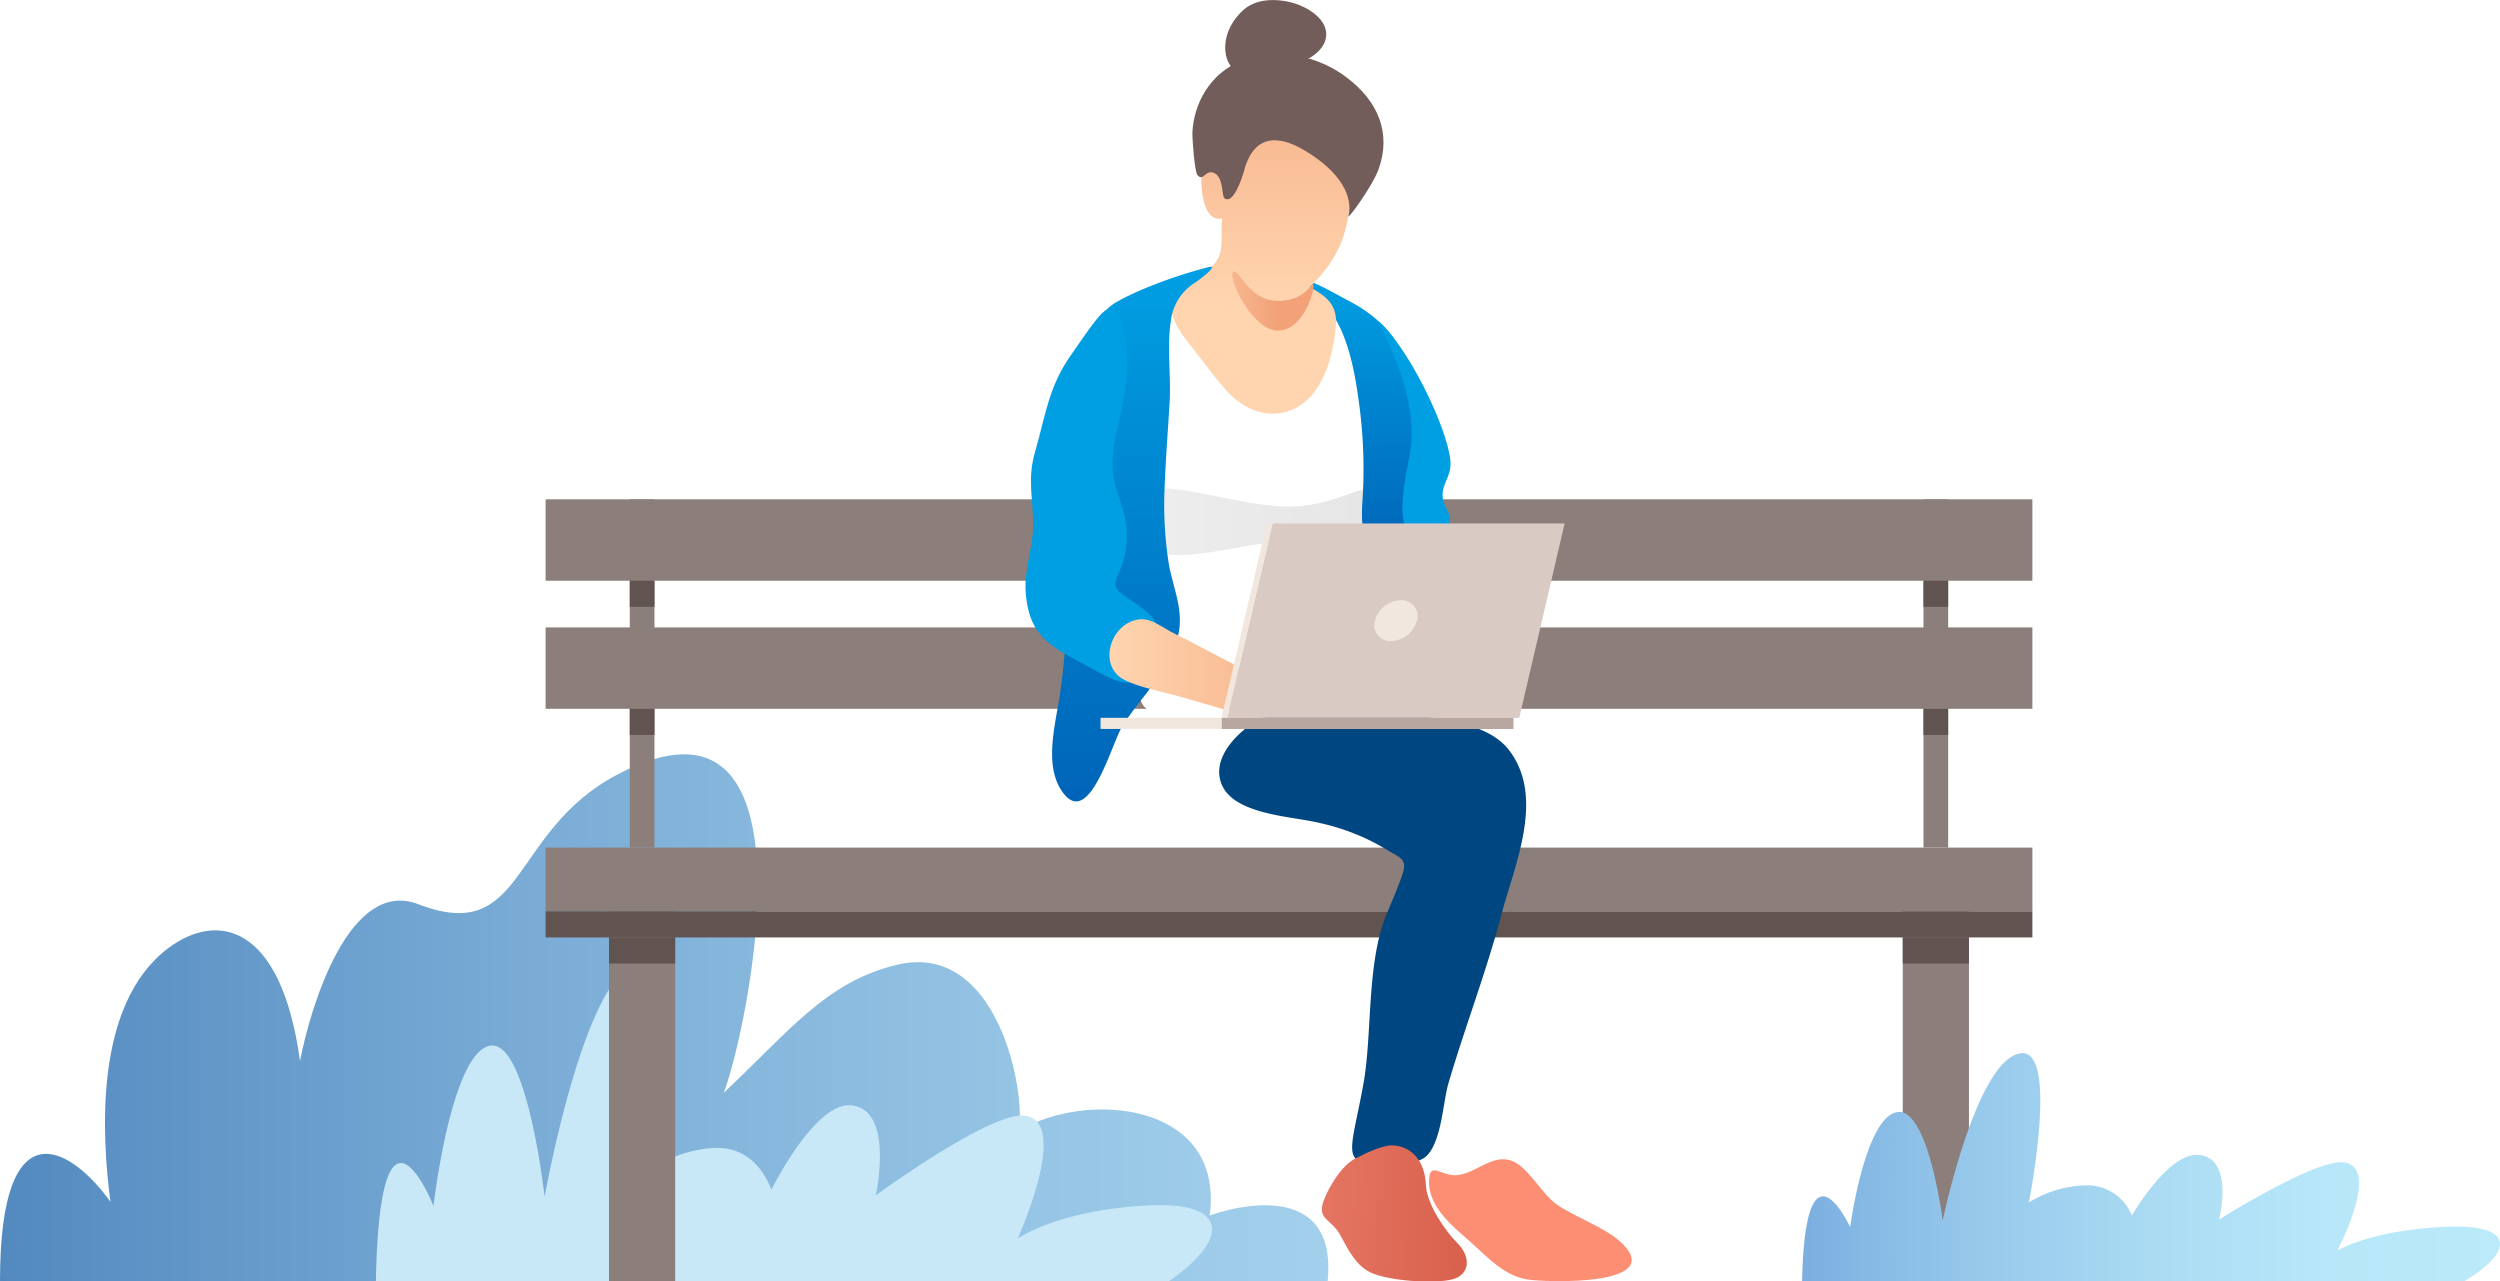
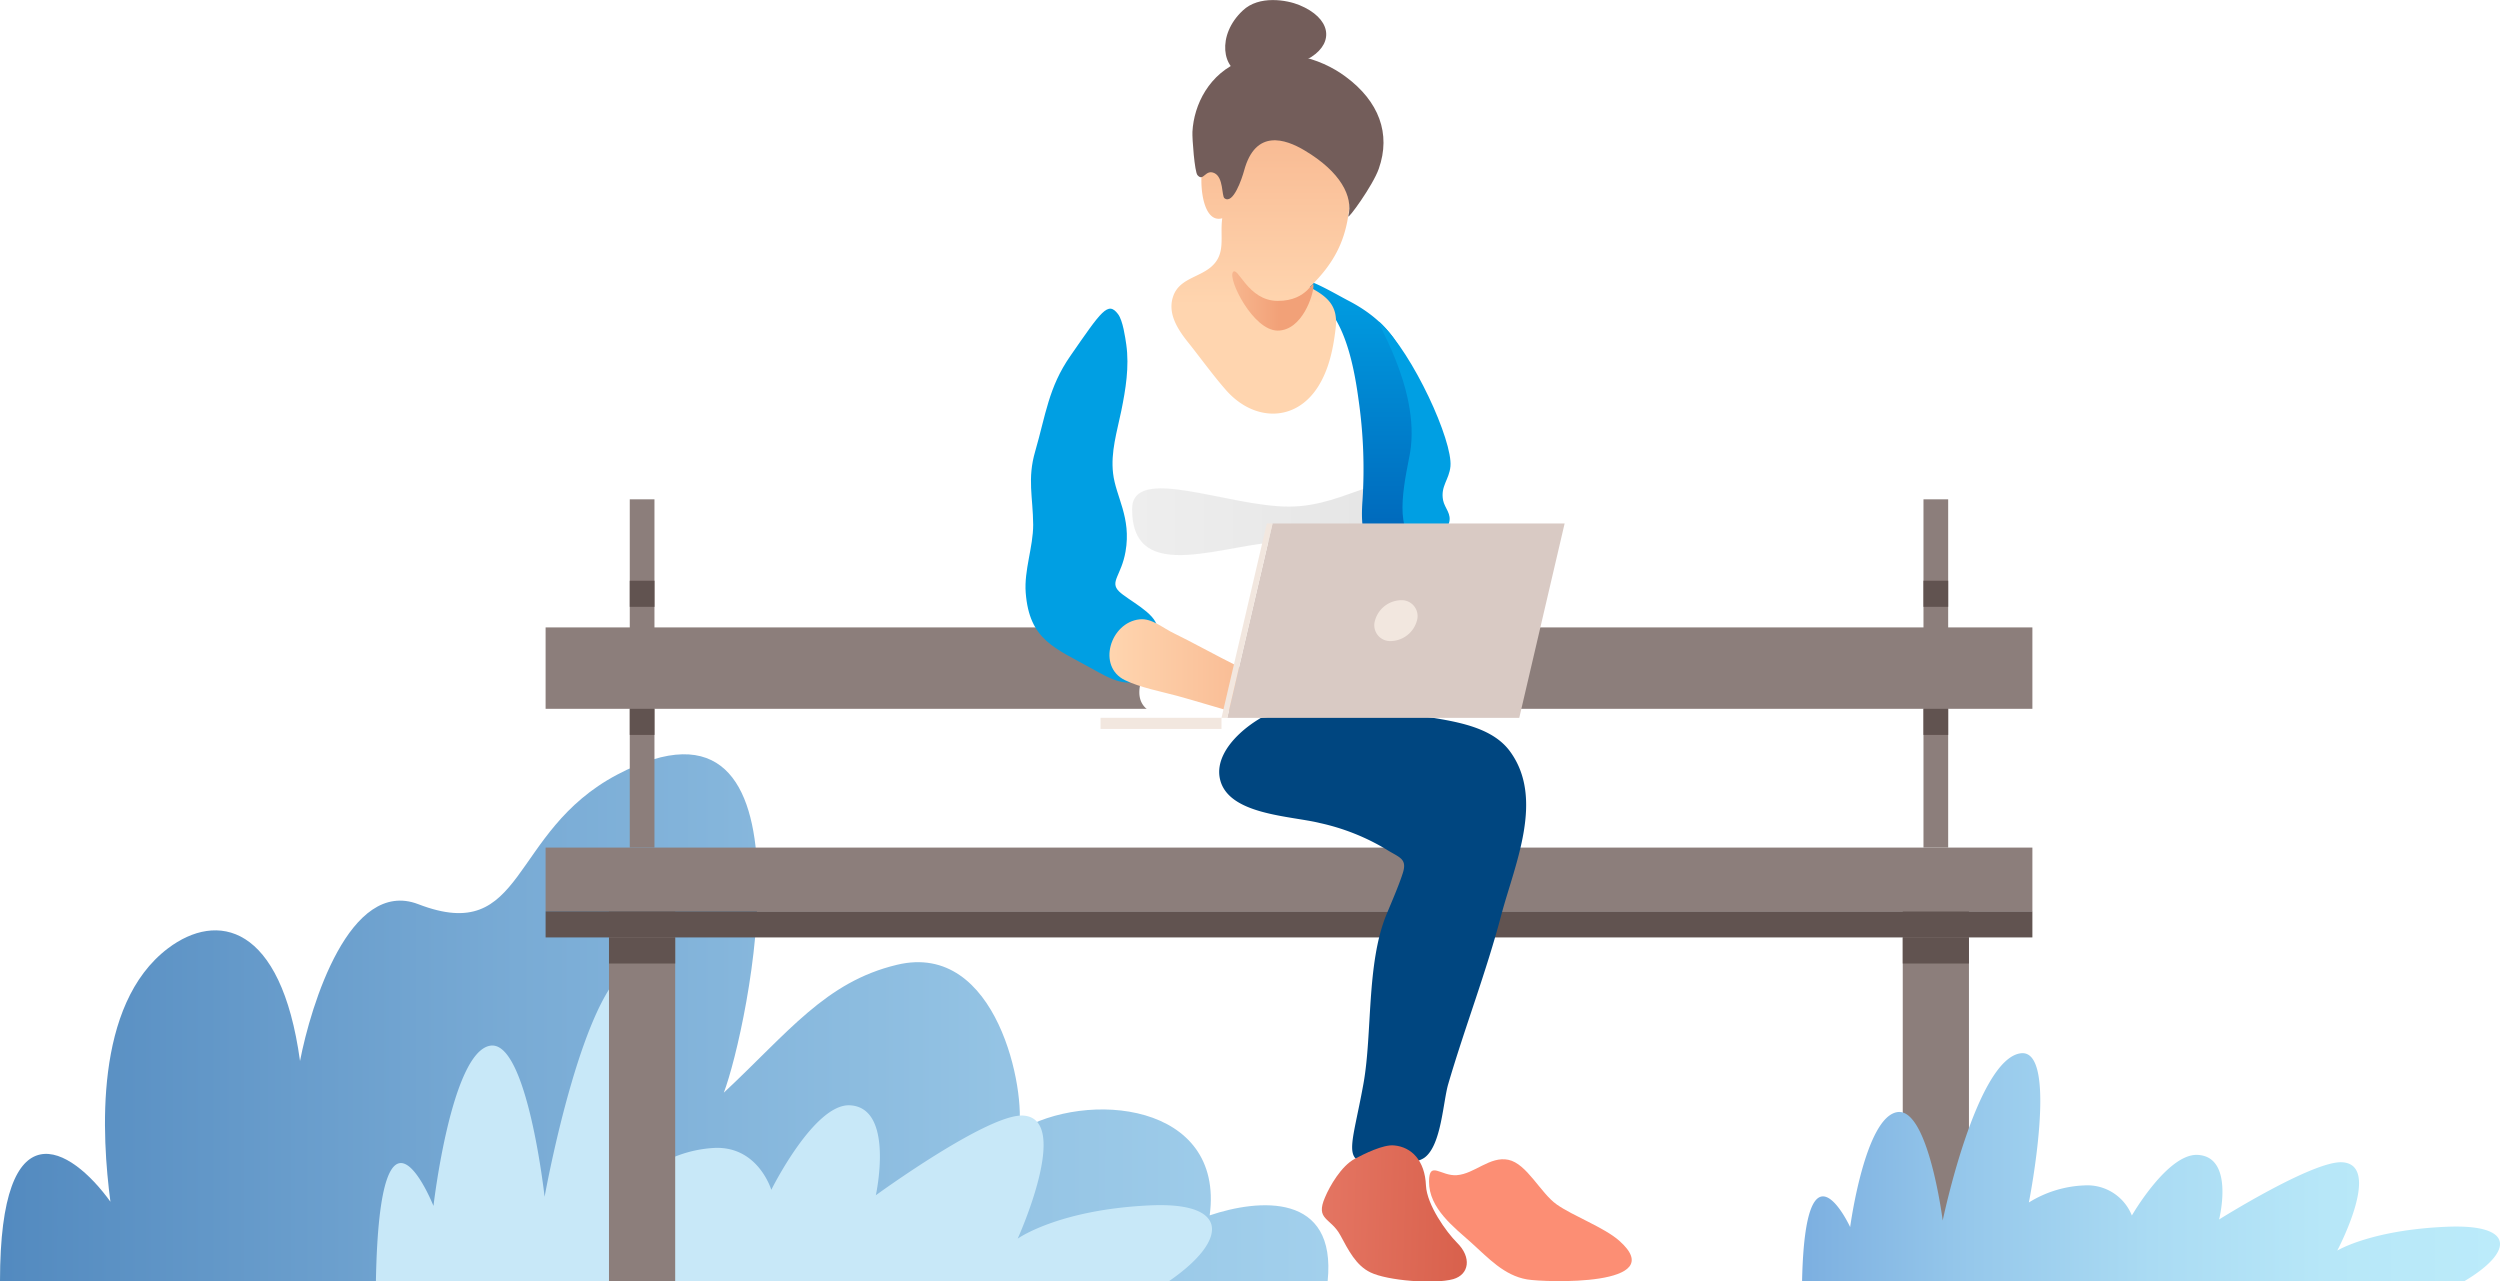
<svg xmlns="http://www.w3.org/2000/svg" xmlns:xlink="http://www.w3.org/1999/xlink" viewBox="0 0 498.12 255.31">
  <defs>
    <style>.cls-1{mask:url(#mask);filter:url(#luminosity-noclip-2);}.cls-2{mix-blend-mode:multiply;fill:url(#Áåçûìÿííûé_ãðàäèåíò_6);}.cls-3{fill:url(#Áåçûìÿííûé_ãðàäèåíò_12);}.cls-4{fill:#c8e8f8;}.cls-5{fill:#8c7e7b;}.cls-6{fill:#615350;}.cls-7{fill:#004680;}.cls-8{fill:url(#Áåçûìÿííûé_ãðàäèåíò_146);}.cls-9{fill:#fc8e74;}.cls-10{mask:url(#mask-2);}.cls-11{fill:url(#Áåçûìÿííûé_ãðàäèåíò_11);}.cls-12{fill:#735d5a;}.cls-13{fill:#fff;}.cls-14{opacity:0.5;fill:url(#Áåçûìÿííûé_ãðàäèåíò_10);}.cls-15{fill:url(#Áåçûìÿííûé_ãðàäèåíò_9);}.cls-16{fill:url(#Íîâûé_îáðàçåö_ãðàäèåíòà_16);}.cls-17{fill:#009fe3;}.cls-18{fill:url(#Áåçûìÿííûé_ãðàäèåíò_39);}.cls-19{fill:url(#Áåçûìÿííûé_ãðàäèåíò_9-2);}.cls-20{fill:url(#Áåçûìÿííûé_ãðàäèåíò_39-2);}.cls-21{fill:#d9cac4;}.cls-22{fill:#f2e7df;}.cls-23{fill:#b8a7a0;}.cls-24{fill:url(#Áåçûìÿííûé_ãðàäèåíò_7);}.cls-25{filter:url(#luminosity-noclip);}</style>
    <filter id="luminosity-noclip" x="213.91" y="-8319.82" width="84.56" height="32766" filterUnits="userSpaceOnUse" color-interpolation-filters="sRGB">
      <feFlood flood-color="#fff" result="bg" />
      <feBlend in="SourceGraphic" in2="bg" />
    </filter>
    <mask id="mask" x="213.91" y="-8319.82" width="84.56" height="32766" maskUnits="userSpaceOnUse">
      <g class="cls-25" />
    </mask>
    <linearGradient id="Áåçûìÿííûé_ãðàäèåíò_6" x1="132.54" y1="145.66" x2="245.13" y2="210.66" gradientTransform="translate(68.35)" gradientUnits="userSpaceOnUse">
      <stop offset="0" />
      <stop offset="0" stop-color="#fff" />
      <stop offset="0.99" stop-color="#fff" />
    </linearGradient>
    <linearGradient id="Áåçûìÿííûé_ãðàäèåíò_12" x1="-1.27" y1="202.78" x2="495" y2="202.78" gradientUnits="userSpaceOnUse">
      <stop offset="0" stop-color="#5189bf" />
      <stop offset="0.01" stop-color="#548bc0" />
      <stop offset="0.21" stop-color="#79abd5" />
      <stop offset="0.42" stop-color="#96c5e5" />
      <stop offset="0.61" stop-color="#aad7f1" />
      <stop offset="0.81" stop-color="#b7e1f8" />
      <stop offset="1" stop-color="#bbe5fa" />
    </linearGradient>
    <linearGradient id="Áåçûìÿííûé_ãðàäèåíò_146" x1="28.58" y1="241.76" x2="85.82" y2="241.76" gradientTransform="matrix(1, 0, -0.03, 1, 224.93, -0.02)" gradientUnits="userSpaceOnUse">
      <stop offset="0" stop-color="#eb816f" />
      <stop offset="1" stop-color="#d45944" />
    </linearGradient>
    <filter id="luminosity-noclip-2" x="213.91" y="140.03" width="84.56" height="94.3" filterUnits="userSpaceOnUse" color-interpolation-filters="sRGB">
      <feFlood flood-color="#fff" result="bg" />
      <feBlend in="SourceGraphic" in2="bg" />
    </filter>
    <mask id="mask-2" x="213.91" y="140.03" width="84.56" height="94.3" maskUnits="userSpaceOnUse">
      <g class="cls-1">
        <path class="cls-2" d="M287.84,187.67c-1.13-5.76-1.5-11.9-3.32-17.49s-4.85-12.73-6.58-16.82c-1.45-3.44-4.88-5.78-8.65-6.73-5.67-1.43-12.32-2.14-18-3.48-10.54-2.46-20.46-3.93-31.39-2.65a.87.87,0,0,0-1.14.36c-4.46,7.84-8.75,18.87,1.54,26.85,7.28,5.64,39.49-3.14,41.42,7.52,3.95,21.87,17.88,28.36,20.1,41.5.9,5.33.29,12.49,1.81,15,1.78,3,4.55,2.78,7.87,2.22,3.92-.67,6.1-2.4,7-5.94C298.6,227.51,290.29,200.17,287.84,187.67Z" />
      </g>
    </mask>
    <linearGradient id="Áåçûìÿííûé_ãðàäèåíò_11" x1="132.54" y1="145.66" x2="245.13" y2="210.66" gradientTransform="translate(68.35)" gradientUnits="userSpaceOnUse">
      <stop offset="0" stop-color="#0071c4" />
      <stop offset="0" stop-color="#00427a" />
      <stop offset="0.99" stop-color="#0064b8" />
    </linearGradient>
    <linearGradient id="Áåçûìÿííûé_ãðàäèåíò_10" x1="157.22" y1="103.9" x2="283.74" y2="103.9" gradientTransform="translate(68.35)" gradientUnits="userSpaceOnUse">
      <stop offset="0" stop-color="#dedede" />
      <stop offset="1" stop-color="#b2b2b2" />
    </linearGradient>
    <linearGradient id="Áåçûìÿííûé_ãðàäèåíò_9" x1="202.31" y1="55.91" x2="202.31" y2="110.16" gradientTransform="translate(68.35)" gradientUnits="userSpaceOnUse">
      <stop offset="0" stop-color="#009fe3" />
      <stop offset="1" stop-color="#0064b8" />
    </linearGradient>
    <linearGradient id="Íîâûé_îáðàçåö_ãðàäèåíòà_16" x1="183.58" y1="-5.7" x2="183.58" y2="60.73" gradientTransform="translate(68.35)" gradientUnits="userSpaceOnUse">
      <stop offset="0" stop-color="#f2a178" />
      <stop offset="1" stop-color="#ffd5af" />
    </linearGradient>
    <linearGradient id="Áåçûìÿííûé_ãðàäèåíò_39" x1="163.82" y1="59.96" x2="186.58" y2="59.96" gradientTransform="translate(68.35)" gradientUnits="userSpaceOnUse">
      <stop offset="0" stop-color="#ffd5af" />
      <stop offset="1" stop-color="#f2a178" />
    </linearGradient>
    <linearGradient id="Áåçûìÿííûé_ãðàäèåíò_9-2" x1="157.21" y1="53.15" x2="157.21" y2="159.73" xlink:href="#Áåçûìÿííûé_ãðàäèåíò_9" />
    <linearGradient id="Áåçûìÿííûé_ãðàäèåíò_39-2" x1="152.68" y1="132.83" x2="208.29" y2="132.83" xlink:href="#Áåçûìÿííûé_ãðàäèåíò_39" />
    <linearGradient id="Áåçûìÿííûé_ãðàäèåíò_7" x1="359.06" y1="232.56" x2="498.12" y2="232.56" gradientUnits="userSpaceOnUse">
      <stop offset="0" stop-color="#7cafe0" />
      <stop offset="0.24" stop-color="#96c8eb" />
      <stop offset="0.5" stop-color="#aadbf3" />
      <stop offset="0.75" stop-color="#b7e7f8" />
      <stop offset="1" stop-color="#bbebfa" />
    </linearGradient>
  </defs>
  <g id="Layer_2" data-name="Layer 2">
    <g id="Layer_1-2" data-name="Layer 1">
      <path class="cls-3" d="M264.53,255.28c1.83-17.77-13.74-16.42-23.5-13.12,3-22.57-24.6-25-38.07-16.8,1.56-7.66-4.14-38-24.27-33.12-14.21,3.41-21.57,13.42-34.47,25.47,4.68-12.22,20.21-85.23-21.25-63.36-21.61,11.4-18.15,34.08-39.62,25.81-13.68-5.27-21.42,20.11-23.57,31.24C56,183.91,43.17,181.63,33.49,188.94,18.62,200.18,20.3,226.42,22,239.44c-8-11.11-22-19.26-22,15.84Z" />
      <path class="cls-4" d="M232.9,255.28h-158c.76-42,11.47-15,11.47-15s3.53-30.68,11.32-31.93c7.36-1.17,10.82,30.11,10.82,30.11s8-44.69,18.59-46.41c9.28-1.51,2,41.41,2,41.41a24.57,24.57,0,0,1,13.27-4.74c8.71-.37,11.31,8.35,11.31,8.35s8.52-17.2,15.66-16.84c9,.46,5.17,17.92,5.17,17.92s22.46-16.37,29.41-15.87c9.66.7-1.15,24.52-1.15,24.52s8-5.74,26.14-6.62C245.16,239.36,244.76,247.13,232.9,255.28Z" />
      <rect class="cls-5" x="383.25" y="99.49" width="4.92" height="69.39" />
      <rect class="cls-5" x="125.48" y="99.49" width="4.92" height="69.39" />
-       <rect class="cls-5" x="108.71" y="99.49" width="296.24" height="16.22" />
      <rect class="cls-5" x="108.71" y="125.01" width="296.24" height="16.22" />
      <rect class="cls-5" x="379.12" y="181.58" width="13.19" height="73.7" />
      <rect class="cls-5" x="121.34" y="181.58" width="13.19" height="73.7" />
      <rect class="cls-5" x="108.71" y="168.88" width="296.24" height="12.7" />
      <rect class="cls-6" x="108.71" y="181.58" width="296.24" height="5.2" />
      <rect class="cls-6" x="383.25" y="115.71" width="4.92" height="5.2" />
      <rect class="cls-6" x="383.25" y="141.23" width="4.92" height="5.2" />
      <rect class="cls-6" x="125.48" y="141.23" width="4.92" height="5.2" />
      <rect class="cls-6" x="125.48" y="115.71" width="4.92" height="5.2" />
      <rect class="cls-6" x="379.12" y="186.78" width="13.19" height="5.2" />
      <rect class="cls-6" x="121.34" y="186.78" width="13.19" height="5.2" />
      <path class="cls-7" d="M300.87,149.72c-4.65-6.37-15.34-6.26-22.72-8-7-1.68-14.82-2.73-22-.81-5.75,1.55-14.48,7.91-13.08,14.28,1.57,7.19,14.06,7.34,19.92,8.8a43.89,43.89,0,0,1,13.19,5.23c2.6,1.66,4.27,1.79,3.32,4.76-.81,2.53-2.25,5.81-3.26,8.26-4,9.76-2.78,23.66-4.57,33.66-2.31,12.82-4.48,15.79,2.31,16,2.43.09,8,.22,9.94-1.31,3.28-2.55,3.6-11.06,4.64-14.6,3.28-11.22,7.6-22.37,10.58-33.73C301.83,172.17,307.76,159.14,300.87,149.72Z" />
      <path class="cls-8" d="M290.31,247.61c-2.14-2.13-6-7.53-6.19-11.39-.2-5-2.88-7.69-6.36-8-2.16-.21-5.93,1.68-7.82,2.67-2.68,1.42-5,5.45-5.92,7.65-2,4.58,1.11,4,3.05,7.6,1.58,2.91,3.09,6,6,7.39,3.42,1.66,12.74,2.37,16.47,1.34C292.76,253.94,293.25,250.51,290.31,247.61Z" />
      <path class="cls-9" d="M322.63,247.21c-3-2.65-9.18-4.92-12.44-7.21s-5.95-8.13-9.64-8.91-6.75,2.81-10.29,3.06c-3.15.24-5.5-3-5.53,1.24-.05,5.4,5.07,9.2,8.43,12.22s6.52,6.53,11.1,7.31C307.84,255.53,333,256.39,322.63,247.21Z" />
      <g class="cls-10">
        <path class="cls-11" d="M287.84,187.67c-1.13-5.76-1.5-11.9-3.32-17.49s-4.85-12.73-6.58-16.82c-1.45-3.44-4.88-5.78-8.65-6.73-5.67-1.43-12.32-2.14-18-3.48-10.54-2.46-20.46-3.93-31.39-2.65a.87.87,0,0,0-1.14.36c-4.46,7.84-8.75,18.87,1.54,26.85,7.28,5.64,39.49-3.14,41.42,7.52,3.95,21.87,17.88,28.36,20.1,41.5.9,5.33.29,12.49,1.81,15,1.78,3,4.55,2.78,7.87,2.22,3.92-.67,6.1-2.4,7-5.94C298.6,227.51,290.29,200.17,287.84,187.67Z" />
      </g>
      <path class="cls-12" d="M258.87,1c-2.43-1-8-2-11.25,1.1-5.27,4.92-4.11,11.9.24,12.76,2.23.44,11.29-2.14,13.45-3.53C265.87,8.37,265.17,3.59,258.87,1Z" />
      <path class="cls-13" d="M274.68,98.36c-.12-9.89-3.18-19.37-4.5-29.1-.44-3.22-1.13-10.84-2.87-7.41-2,3.87-.77,7.7-3.94,13.78-3.41,6.58-9.93,8-16,4.13-2.59-1.65-5.19-6.06-6.89-8.63-1.38-2.08-6.65-8.39-7.88-10.7-1.78-3.37-1.45,7.62-1.43,9.93a109,109,0,0,1-.88,14.56,97.26,97.26,0,0,0,.55,27.47c.63,3.93,1.6,8.18.89,12.15-.63,3.55-2.72,6.65-4,10-4.07,10.91,10,8.54,21.46,8.54,16.66,0,17.47-14.06,17.82-18.54C267.82,115.29,274.79,107.8,274.68,98.36Z" />
      <path class="cls-14" d="M277.11,101.44c0,16.48-8,6.43-20.28,6.43s-31.26,9.3-31.26-6.43c0-9,19-.5,31.26-.5S277.11,91.52,277.11,101.44Z" />
      <path class="cls-15" d="M281.32,76c-1.14-5.15-3.59-11.4-12.65-16.09-2.16-1.12-7.24-4.12-8.62-4-3.8.43,4.34,5.14,5.47,6.79,3.09,4.48,4.42,11.44,5.14,16.74a96.78,96.78,0,0,1,.81,20.35c-.32,4.46-.3,12,6.41,10.06,5.19-1.47,3.5-7.43,3.74-11.65C282,90.63,283,83.46,281.32,76Z" />
      <path class="cls-16" d="M269,38.43c.47-4.82,2.71-10.39.15-15-2.42-4.33-10.36-9-18.31-6.93-10.43,2.76-9.37,13.27-9.48,14.37a1.74,1.74,0,0,0-1.21.53c-1.48,2.68-1.09,13.35,3.38,12.09-.52,3.78.86,7.16-2.35,9.8-2.46,2-6.12,2.31-7.36,5.56-1.3,3.41.73,6.61,2.75,9.17,2.41,3,5.17,6.83,7.73,9.73,5.48,6.22,13.8,6.45,18.33-.72,2.14-3.39,3-7.44,3.48-11.51.57-4.47-1.44-6.34-5.16-8.3C266,52.27,268.85,47.23,269,38.43Z" />
      <path class="cls-12" d="M274.72,33.62c2.47-7,0-13.46-6.59-18.33C263,11.45,255,9.17,247.47,12.07c-6.57,2.55-9.59,8.8-9.88,14.18-.07,1.35.44,8,1,8.64,1.21,1.41,1.54-1.25,3.37-.4s1.45,4.53,2,5c1.73,1.37,3.5-3.92,3.93-5.51,2.26-8.35,8.21-6.3,12.06-4,7.18,4.27,9.69,9.2,8.7,13.08C268.42,44,273.54,37,274.72,33.62Z" />
      <path class="cls-17" d="M289,92.92c.47-5.06-7.38-22.36-14-28.63-2.13-2,8.21,12.75,5.94,26-.61,3.59-3.71,15.63,1.35,17.38,1.74.6,5.77-1.52,6.4-3.39s-.84-3-1.16-4.61C287,96.84,288.74,95.61,289,92.92Z" />
      <path class="cls-18" d="M261.7,57c0,1.74-2.24,8.87-7.13,8.87s-9.9-10.17-8.93-11.62,2.93,5.7,8.93,5.7C260.72,60,261.7,55.27,261.7,57Z" />
-       <path class="cls-19" d="M240.71,53.24c-6.53,1.71-13.71,4.34-18.35,7-5.16,3-6.65,11.46-7.6,18.37-2.71,19.82-.67,40-3.57,59.76-.84,5.7-3.14,13.67.18,18.94,5.43,8.63,10-8.86,12.17-12.46,3.88-6.39,10.5-11.81,11.46-19.7.53-4.42-1.41-8.64-2.14-12.93a75.93,75.93,0,0,1-.79-15.58c.21-5.69.69-11.36,1-17,.23-5.11-.57-10.67.22-15.69a10.37,10.37,0,0,1,4.92-7.69C238.75,55.9,243.26,52.57,240.71,53.24Z" />
      <path class="cls-17" d="M230.56,124.92c-.36-2.83-5.82-5.34-7.59-7.08-1.94-1.92.46-3.16,1.29-7.94,1.19-6.82-1.94-10.91-2.48-15.57-.5-4.27.78-8.31,1.63-12.44.88-4.33,1.62-8.81,1-13.23-.21-1.39-.66-4.78-1.65-6.08-2-2.64-3.27-.63-9.5,8.35-4.35,6.27-4.89,11.73-7,19-1.6,5.47-.44,9.14-.4,14.63,0,4.43-1.83,9.06-1.49,13.53.73,9.48,5.79,11,13.22,15.15,3.05,1.68,7.67,4.54,10.53,1.29C230.28,132,231,128.13,230.56,124.92Z" />
      <path class="cls-20" d="M245.86,132.37c-2.8-1.38-9-4.76-11.77-6.09-2.43-1.14-4.54-3.13-7-2.88-5.89.6-8.56,9.41-2.95,12.12,3,1.46,7.22,2.27,10.42,3.13,2.54.68,9.84,2.88,11.15,3.24C252.39,143.74,258.88,138.79,245.86,132.37Z" />
      <polygon class="cls-21" points="302.71 143.03 244.53 143.03 253.56 104.3 311.75 104.3 302.71 143.03" />
      <path class="cls-22" d="M282.32,123.66a5.52,5.52,0,0,1-5.13,4.07,3.16,3.16,0,0,1-3.23-4.07,5.51,5.51,0,0,1,5.13-4.07A3.17,3.17,0,0,1,282.32,123.66Z" />
      <polygon class="cls-22" points="243.38 143.03 244.53 143.03 253.56 104.3 252.41 104.3 243.38 143.03" />
-       <rect class="cls-23" x="243.38" y="143.03" width="58.18" height="2.22" />
      <rect class="cls-22" x="219.27" y="143.03" width="24.1" height="2.22" transform="translate(462.65 288.27) rotate(180)" />
      <path class="cls-24" d="M491,255.28H359.06c.64-30.13,9.58-10.79,9.58-10.79s2.94-22,9.44-22.91c6.14-.85,9,21.6,9,21.6s6.68-32.07,15.51-33.31c7.75-1.09,1.66,29.72,1.66,29.72a22.56,22.56,0,0,1,11.08-3.4,9.54,9.54,0,0,1,9.44,6s7.1-12.34,13.07-12.08c7.48.33,4.31,12.87,4.31,12.87s18.74-11.76,24.54-11.4c8.07.5-1,17.6-1,17.6s6.7-4.12,21.82-4.75C501.19,243.85,500.86,249.43,491,255.28Z" />
    </g>
  </g>
</svg>